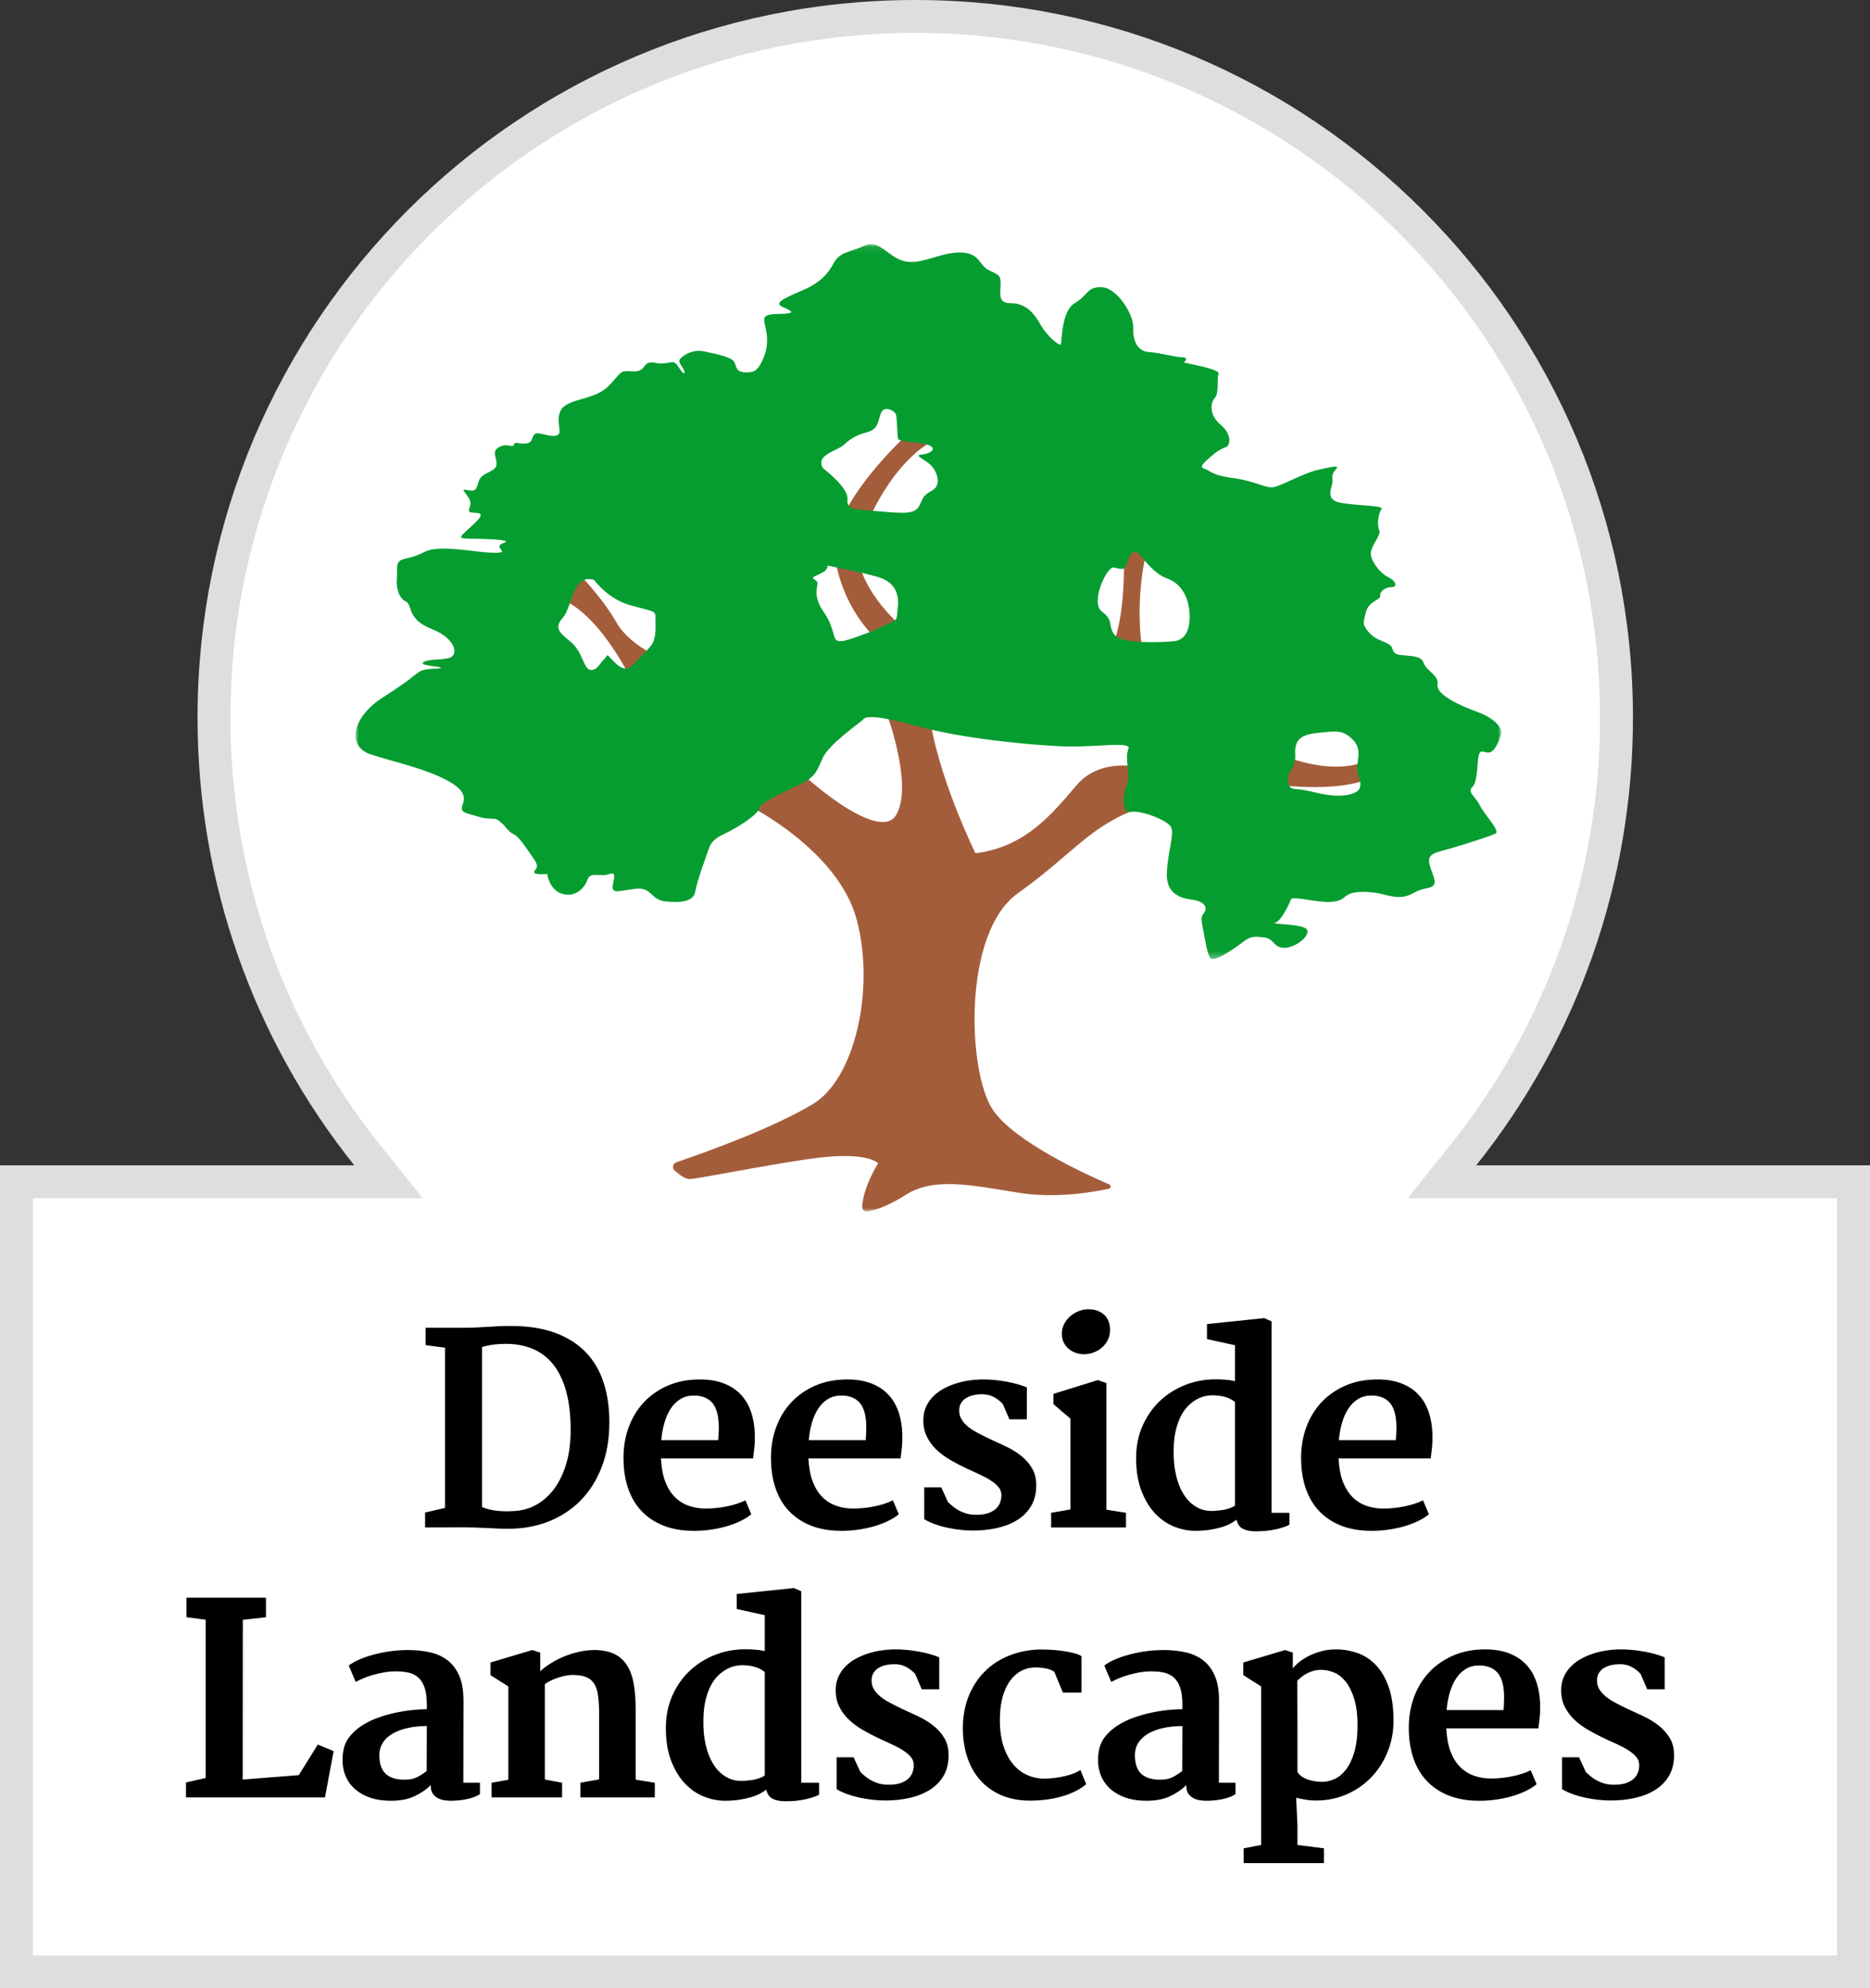
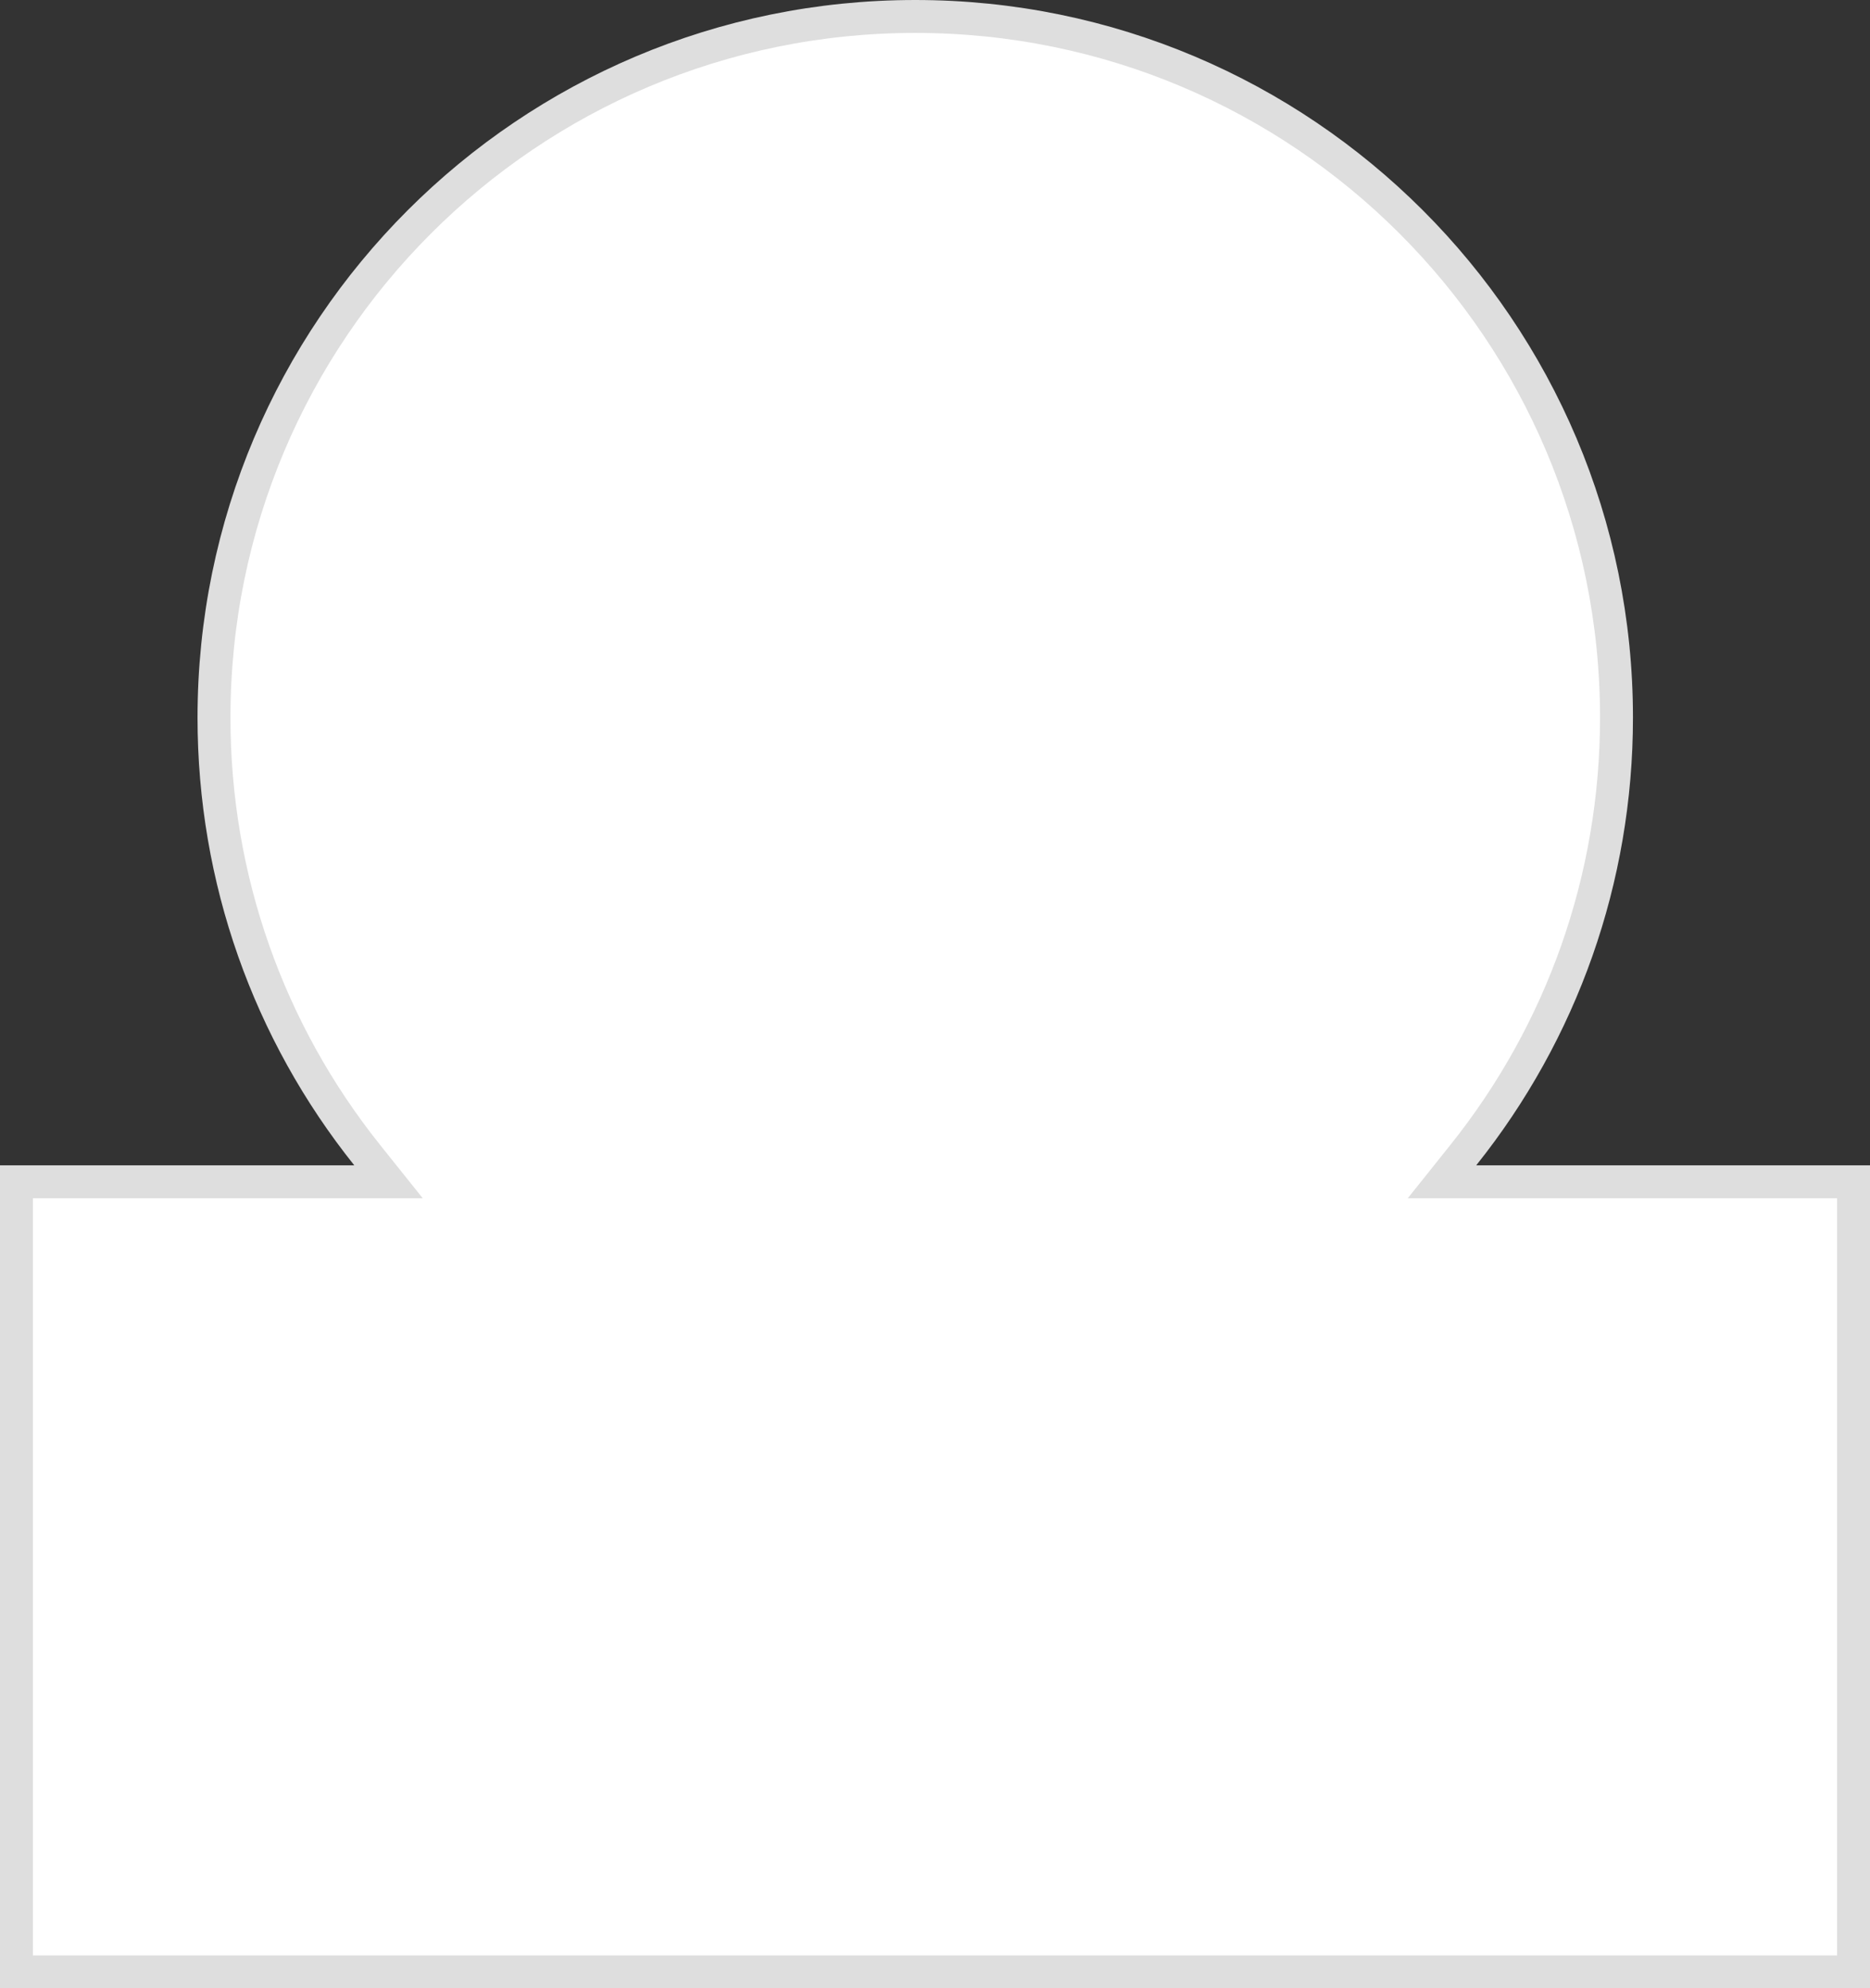
<svg xmlns="http://www.w3.org/2000/svg" xmlns:xlink="http://www.w3.org/1999/xlink" width="284px" height="302px" viewBox="0 0 284 302" version="1.1">
  <rect x="0" y="0" width="284" height="302" fill="#333333" stroke="none" />
  <title>Group 5</title>
  <desc>Created with Sketch.</desc>
  <defs>
-     <polygon id="path-1" points="0.144 0.325 126.864 0.325 126.864 119 0.144 119" />
-     <polygon id="path-3" points="0 0.09 173.993 0.09 173.993 108.66 0 108.66" />
-   </defs>
+     </defs>
  <g id="Page-1" stroke="none" stroke-width="1" fill="none" fill-rule="evenodd">
    <g id="Group-5">
      <path d="M2.5,179.5 L2.5,299.5 L281.5,299.5 L281.5,179.5 L218.995,179.5 L222.24,175.439 C237.212,156.707 245.5,133.49 245.5,109 C245.5,50.182 197.818,2.5 139,2.5 C80.182,2.5 32.5,50.182 32.5,109 C32.5,133.49 40.788,156.707 55.76,175.439 L59.005,179.5 L2.5,179.5 Z" id="Combined-Shape" stroke="#DEDEDE" stroke-width="5" fill="#FFFFFF" />
-       <path d="M64.557,229.734 L67.584,229.031 L67.584,204.695 L64.635,204.305 L64.635,201.668 L70.494,201.668 C71.106,201.668 71.702,201.655 72.281,201.629 C72.861,201.603 73.437,201.57 74.01,201.531 C74.583,201.492 75.162,201.46 75.748,201.434 C76.334,201.408 76.939,201.395 77.564,201.395 C80.182,201.395 82.431,201.743 84.312,202.439 C86.194,203.136 87.747,204.122 88.971,205.398 C90.195,206.674 91.096,208.211 91.676,210.008 C92.255,211.805 92.545,213.797 92.545,215.984 C92.545,218.549 92.154,220.838 91.373,222.85 C90.592,224.861 89.508,226.564 88.121,227.957 C86.734,229.35 85.091,230.411 83.189,231.141 C81.288,231.87 79.212,232.221 76.959,232.195 C76.477,232.195 75.966,232.182 75.426,232.156 C74.885,232.13 74.339,232.104 73.785,232.078 C73.232,232.052 72.682,232.029 72.135,232.01 C71.588,231.99 71.067,231.98 70.572,231.98 C69.57,231.98 68.567,231.984 67.564,231.99 C66.562,231.997 65.559,232 64.557,232 L64.557,229.734 Z M73.209,228.895 C74.446,229.441 76.1,229.643 78.17,229.5 C79.342,229.435 80.442,229.116 81.471,228.543 C82.499,227.97 83.401,227.16 84.176,226.111 C84.951,225.063 85.559,223.794 86.002,222.303 C86.445,220.812 86.666,219.116 86.666,217.215 C86.666,215.001 86.448,213.074 86.012,211.434 C85.576,209.793 84.938,208.429 84.098,207.342 C83.258,206.255 82.223,205.444 80.992,204.91 C79.762,204.376 78.359,204.109 76.783,204.109 C75.989,204.122 75.299,204.171 74.713,204.256 C74.127,204.34 73.626,204.454 73.209,204.598 L73.209,228.895 Z M94.689,221.414 C94.689,219.747 94.956,218.191 95.49,216.746 C96.024,215.301 96.789,214.048 97.785,212.986 C98.781,211.925 99.986,211.085 101.398,210.467 C102.811,209.848 104.396,209.533 106.154,209.52 C107.548,209.507 108.765,209.692 109.807,210.076 C110.848,210.46 111.717,211.007 112.414,211.717 C113.111,212.426 113.641,213.286 114.006,214.295 C114.37,215.304 114.579,216.427 114.631,217.664 C114.657,218.484 114.637,219.204 114.572,219.822 C114.507,220.441 114.442,221.004 114.377,221.512 L100.373,221.512 C100.373,221.551 100.376,221.587 100.383,221.619 C100.389,221.652 100.393,221.681 100.393,221.707 C100.471,223.048 100.695,224.187 101.066,225.125 C101.438,226.063 101.926,226.827 102.531,227.42 C103.137,228.012 103.837,228.445 104.631,228.719 C105.425,228.992 106.271,229.129 107.17,229.129 C107.652,229.129 108.163,229.103 108.703,229.051 C109.243,228.999 109.777,228.921 110.305,228.816 C110.832,228.712 111.343,228.582 111.838,228.426 C112.333,228.27 112.788,228.087 113.205,227.879 L114.104,229.988 C113.661,230.366 113.107,230.714 112.443,231.033 C111.779,231.352 111.057,231.622 110.275,231.844 C109.494,232.065 108.671,232.234 107.805,232.352 C106.939,232.469 106.076,232.521 105.217,232.508 C103.537,232.495 102.043,232.228 100.734,231.707 C99.426,231.186 98.322,230.451 97.424,229.5 C96.525,228.549 95.845,227.394 95.383,226.033 C94.921,224.673 94.689,223.133 94.689,221.414 Z M109.084,218.738 C109.123,218.178 109.149,217.596 109.162,216.99 C109.175,216.385 109.139,215.802 109.055,215.242 C108.97,214.682 108.814,214.168 108.586,213.699 C108.358,213.23 108.023,212.846 107.58,212.547 C107.307,212.365 106.988,212.221 106.623,212.117 C106.258,212.013 105.842,211.961 105.373,211.961 C104.605,211.961 103.931,212.137 103.352,212.488 C102.772,212.84 102.281,213.322 101.877,213.934 C101.473,214.546 101.151,215.265 100.91,216.092 C100.669,216.919 100.51,217.801 100.432,218.738 L109.084,218.738 Z M117.088,221.414 C117.088,219.747 117.355,218.191 117.889,216.746 C118.423,215.301 119.187,214.048 120.184,212.986 C121.18,211.925 122.384,211.085 123.797,210.467 C125.21,209.848 126.795,209.533 128.553,209.52 C129.946,209.507 131.163,209.692 132.205,210.076 C133.247,210.46 134.116,211.007 134.812,211.717 C135.509,212.426 136.04,213.286 136.404,214.295 C136.769,215.304 136.977,216.427 137.029,217.664 C137.055,218.484 137.036,219.204 136.971,219.822 C136.906,220.441 136.84,221.004 136.775,221.512 L122.771,221.512 C122.771,221.551 122.775,221.587 122.781,221.619 C122.788,221.652 122.791,221.681 122.791,221.707 C122.869,223.048 123.094,224.187 123.465,225.125 C123.836,226.063 124.324,226.827 124.93,227.42 C125.535,228.012 126.235,228.445 127.029,228.719 C127.824,228.992 128.67,229.129 129.568,229.129 C130.05,229.129 130.561,229.103 131.102,229.051 C131.642,228.999 132.176,228.921 132.703,228.816 C133.23,228.712 133.742,228.582 134.236,228.426 C134.731,228.27 135.187,228.087 135.604,227.879 L136.502,229.988 C136.059,230.366 135.506,230.714 134.842,231.033 C134.178,231.352 133.455,231.622 132.674,231.844 C131.893,232.065 131.069,232.234 130.203,232.352 C129.337,232.469 128.475,232.521 127.615,232.508 C125.936,232.495 124.441,232.228 123.133,231.707 C121.824,231.186 120.721,230.451 119.822,229.5 C118.924,228.549 118.243,227.394 117.781,226.033 C117.319,224.673 117.088,223.133 117.088,221.414 Z M131.482,218.738 C131.521,218.178 131.548,217.596 131.561,216.99 C131.574,216.385 131.538,215.802 131.453,215.242 C131.368,214.682 131.212,214.168 130.984,213.699 C130.757,213.23 130.421,212.846 129.979,212.547 C129.705,212.365 129.386,212.221 129.021,212.117 C128.657,212.013 128.24,211.961 127.771,211.961 C127.003,211.961 126.329,212.137 125.75,212.488 C125.171,212.84 124.679,213.322 124.275,213.934 C123.872,214.546 123.549,215.265 123.309,216.092 C123.068,216.919 122.908,217.801 122.83,218.738 L131.482,218.738 Z M140.365,225.906 L142.943,225.906 L143.979,228.152 C144.213,228.374 144.46,228.592 144.721,228.807 C144.981,229.021 145.268,229.217 145.58,229.393 C145.893,229.568 146.241,229.718 146.625,229.842 C147.009,229.965 147.436,230.04 147.904,230.066 C149.206,230.132 150.229,229.904 150.971,229.383 C151.713,228.862 152.084,228.094 152.084,227.078 C152.084,226.622 151.934,226.215 151.635,225.857 C151.335,225.499 150.941,225.164 150.453,224.852 C149.965,224.539 149.402,224.236 148.764,223.943 C148.126,223.65 147.468,223.348 146.791,223.035 C145.932,222.632 145.105,222.199 144.311,221.736 C143.516,221.274 142.813,220.75 142.201,220.164 C141.589,219.578 141.104,218.914 140.746,218.172 C140.388,217.43 140.215,216.577 140.229,215.613 C140.242,214.884 140.382,214.23 140.648,213.65 C140.915,213.071 141.27,212.557 141.713,212.107 C142.156,211.658 142.667,211.274 143.246,210.955 C143.826,210.636 144.434,210.372 145.072,210.164 C145.71,209.956 146.361,209.799 147.025,209.695 C147.689,209.591 148.321,209.533 148.92,209.52 C149.623,209.507 150.316,209.533 151,209.598 C151.684,209.663 152.335,209.754 152.953,209.871 C153.572,209.988 154.138,210.122 154.652,210.271 C155.167,210.421 155.6,210.574 155.951,210.73 L155.951,215.574 L153.295,215.574 L152.299,213.25 C151.947,212.859 151.518,212.518 151.01,212.225 C150.502,211.932 149.896,211.779 149.193,211.766 C148.725,211.766 148.279,211.811 147.855,211.902 C147.432,211.993 147.058,212.14 146.732,212.342 C146.407,212.544 146.15,212.798 145.961,213.104 C145.772,213.41 145.678,213.777 145.678,214.207 C145.665,214.702 145.775,215.148 146.01,215.545 C146.244,215.942 146.56,216.307 146.957,216.639 C147.354,216.971 147.82,217.28 148.354,217.566 C148.887,217.853 149.447,218.139 150.033,218.426 C150.88,218.816 151.739,219.214 152.611,219.617 C153.484,220.021 154.271,220.493 154.975,221.033 C155.678,221.574 156.254,222.212 156.703,222.947 C157.152,223.683 157.377,224.565 157.377,225.594 C157.377,226.805 157.123,227.843 156.615,228.709 C156.107,229.575 155.417,230.285 154.545,230.838 C153.673,231.391 152.654,231.801 151.488,232.068 C150.323,232.335 149.083,232.469 147.768,232.469 C147.156,232.469 146.521,232.433 145.863,232.361 C145.206,232.29 144.555,232.186 143.91,232.049 C143.266,231.912 142.641,231.736 142.035,231.521 C141.43,231.307 140.873,231.049 140.365,230.75 L140.365,225.906 Z M164.619,205.691 C164.189,205.691 163.773,205.62 163.369,205.477 C162.965,205.333 162.607,205.128 162.295,204.861 C161.982,204.594 161.732,204.269 161.543,203.885 C161.354,203.501 161.26,203.068 161.26,202.586 C161.26,202.052 161.377,201.557 161.611,201.102 C161.846,200.646 162.155,200.252 162.539,199.92 C162.923,199.588 163.353,199.327 163.828,199.139 C164.303,198.95 164.775,198.855 165.244,198.855 C165.83,198.855 166.331,198.94 166.748,199.109 C167.165,199.279 167.51,199.503 167.783,199.783 C168.057,200.063 168.258,200.395 168.389,200.779 C168.519,201.163 168.584,201.57 168.584,202 C168.584,202.56 168.47,203.068 168.242,203.523 C168.014,203.979 167.715,204.367 167.344,204.686 C166.973,205.005 166.549,205.252 166.074,205.428 C165.599,205.604 165.114,205.691 164.619,205.691 Z M159.639,229.773 L162.568,229.266 L162.568,215.477 L159.99,213.27 L159.99,211.707 L166.729,209.617 L168.037,210.066 L168.037,229.305 L171.006,229.773 L171.006,232 L159.639,232 L159.639,229.773 Z M181.51,232.508 C180.455,232.508 179.394,232.296 178.326,231.873 C177.258,231.45 176.298,230.789 175.445,229.891 C174.592,228.992 173.896,227.846 173.355,226.453 C172.815,225.06 172.545,223.387 172.545,221.434 C172.545,219.689 172.861,218.087 173.492,216.629 C174.124,215.171 174.986,213.914 176.08,212.859 C177.174,211.805 178.453,210.981 179.918,210.389 C181.383,209.796 182.955,209.5 184.635,209.5 C185.051,209.5 185.507,209.516 186.002,209.549 C186.497,209.581 187.018,209.656 187.564,209.773 L187.564,204.324 L183.307,203.387 L183.307,201.102 L191.998,200.203 L193.111,200.691 L193.111,229.773 L195.826,229.773 L195.826,231.59 C195.37,231.837 194.693,232.065 193.795,232.273 C192.896,232.482 191.855,232.586 190.67,232.586 C189.902,232.586 189.267,232.459 188.766,232.205 C188.264,231.951 187.942,231.492 187.799,230.828 C187.538,231.023 187.223,231.222 186.852,231.424 C186.48,231.626 186.035,231.805 185.514,231.961 C184.993,232.117 184.4,232.247 183.736,232.352 C183.072,232.456 182.33,232.508 181.51,232.508 Z M183.131,229.422 C183.717,229.513 184.29,229.52 184.85,229.441 C185.475,229.402 186.015,229.311 186.471,229.168 C186.926,229.025 187.291,228.862 187.564,228.68 L187.564,212.957 C186.757,212.267 185.598,211.922 184.088,211.922 C183.762,211.922 183.395,211.967 182.984,212.059 C182.574,212.15 182.154,212.316 181.725,212.557 C181.295,212.798 180.875,213.117 180.465,213.514 C180.055,213.911 179.69,214.415 179.371,215.027 C179.052,215.639 178.788,216.368 178.58,217.215 C178.372,218.061 178.261,219.051 178.248,220.184 C178.222,221.629 178.336,222.898 178.59,223.992 C178.844,225.086 179.195,226.014 179.645,226.775 C180.094,227.537 180.621,228.139 181.227,228.582 C181.832,229.025 182.467,229.305 183.131,229.422 Z M197.6,221.414 C197.6,219.747 197.867,218.191 198.4,216.746 C198.934,215.301 199.699,214.048 200.695,212.986 C201.691,211.925 202.896,211.085 204.309,210.467 C205.721,209.848 207.307,209.533 209.064,209.52 C210.458,209.507 211.675,209.692 212.717,210.076 C213.758,210.46 214.628,211.007 215.324,211.717 C216.021,212.426 216.551,213.286 216.916,214.295 C217.281,215.304 217.489,216.427 217.541,217.664 C217.567,218.484 217.548,219.204 217.482,219.822 C217.417,220.441 217.352,221.004 217.287,221.512 L203.283,221.512 C203.283,221.551 203.286,221.587 203.293,221.619 C203.299,221.652 203.303,221.681 203.303,221.707 C203.381,223.048 203.605,224.187 203.977,225.125 C204.348,226.063 204.836,226.827 205.441,227.42 C206.047,228.012 206.747,228.445 207.541,228.719 C208.335,228.992 209.182,229.129 210.08,229.129 C210.562,229.129 211.073,229.103 211.613,229.051 C212.154,228.999 212.687,228.921 213.215,228.816 C213.742,228.712 214.253,228.582 214.748,228.426 C215.243,228.27 215.699,228.087 216.115,227.879 L217.014,229.988 C216.571,230.366 216.018,230.714 215.354,231.033 C214.689,231.352 213.967,231.622 213.186,231.844 C212.404,232.065 211.581,232.234 210.715,232.352 C209.849,232.469 208.986,232.521 208.127,232.508 C206.447,232.495 204.953,232.228 203.645,231.707 C202.336,231.186 201.232,230.451 200.334,229.5 C199.436,228.549 198.755,227.394 198.293,226.033 C197.831,224.673 197.6,223.133 197.6,221.414 Z M211.994,218.738 C212.033,218.178 212.059,217.596 212.072,216.99 C212.085,216.385 212.049,215.802 211.965,215.242 C211.88,214.682 211.724,214.168 211.496,213.699 C211.268,213.23 210.933,212.846 210.49,212.547 C210.217,212.365 209.898,212.221 209.533,212.117 C209.169,212.013 208.752,211.961 208.283,211.961 C207.515,211.961 206.841,212.137 206.262,212.488 C205.682,212.84 205.191,213.322 204.787,213.934 C204.383,214.546 204.061,215.265 203.82,216.092 C203.579,216.919 203.42,217.801 203.342,218.738 L211.994,218.738 Z M28.244,270.734 L31.232,270.051 L31.232,246.008 L28.322,245.637 L28.322,242.668 L40.393,242.668 L40.393,245.637 L36.877,246.027 L36.857,270.285 L45.373,269.621 L48.264,264.973 L50.666,265.969 L49.357,273 L28.244,273 L28.244,270.734 Z M52.146,265.91 C52.29,265.09 52.615,264.364 53.123,263.732 C53.631,263.101 54.249,262.551 54.979,262.082 C55.708,261.613 56.515,261.219 57.4,260.9 C58.286,260.581 59.171,260.327 60.057,260.139 C60.942,259.95 61.801,259.813 62.635,259.729 C63.468,259.644 64.197,259.602 64.822,259.602 L64.822,258.859 C64.822,257.831 64.712,256.991 64.49,256.34 C64.269,255.689 63.953,255.178 63.543,254.807 C63.133,254.436 62.641,254.185 62.068,254.055 C61.495,253.924 60.857,253.859 60.154,253.859 C59.503,253.859 58.872,253.915 58.26,254.025 C57.648,254.136 57.075,254.27 56.541,254.426 C56.007,254.582 55.525,254.755 55.096,254.943 C54.666,255.132 54.308,255.305 54.021,255.461 L52.967,252.98 C53.292,252.707 53.758,252.43 54.363,252.15 C54.969,251.87 55.669,251.617 56.463,251.389 C57.257,251.161 58.123,250.975 59.061,250.832 C59.998,250.689 60.968,250.617 61.971,250.617 C63.156,250.617 64.262,250.731 65.291,250.959 C66.32,251.187 67.212,251.59 67.967,252.17 C68.722,252.749 69.314,253.531 69.744,254.514 C70.174,255.497 70.389,256.75 70.389,258.273 L70.369,270.773 L72.889,270.773 L72.889,272.512 C72.602,272.694 72.277,272.85 71.912,272.98 C71.548,273.111 71.167,273.215 70.77,273.293 C70.372,273.371 69.972,273.426 69.568,273.459 C69.165,273.492 68.781,273.508 68.416,273.508 C68.169,273.508 67.876,273.485 67.537,273.439 C67.199,273.394 66.873,273.296 66.561,273.146 C66.248,272.997 65.981,272.775 65.76,272.482 C65.538,272.189 65.428,271.796 65.428,271.301 L65.428,271.125 C64.764,271.789 63.943,272.352 62.967,272.814 C61.99,273.277 60.805,273.508 59.412,273.508 C58.006,273.508 56.801,273.299 55.799,272.883 C54.796,272.466 53.992,271.906 53.387,271.203 C52.781,270.5 52.378,269.693 52.176,268.781 C51.974,267.87 51.964,266.913 52.146,265.91 Z M57.615,266.594 C57.615,267.987 57.993,268.977 58.748,269.562 C59.503,270.148 60.59,270.389 62.01,270.285 C62.57,270.233 63.081,270.08 63.543,269.826 C64.005,269.572 64.425,269.296 64.803,268.996 C64.803,267.85 64.806,266.711 64.812,265.578 C64.819,264.445 64.822,263.306 64.822,262.16 C64.354,262.16 63.849,262.186 63.309,262.238 C62.768,262.29 62.231,262.382 61.697,262.512 C61.163,262.642 60.652,262.818 60.164,263.039 C59.676,263.26 59.243,263.534 58.865,263.859 C58.488,264.185 58.185,264.572 57.957,265.021 C57.729,265.471 57.615,265.995 57.615,266.594 Z M74.662,270.773 L77.201,270.324 L77.201,256.145 L74.486,254.426 L74.486,252.512 L80.834,250.617 L82.045,251.008 L82.045,253.84 C82.527,253.397 83.083,252.98 83.715,252.59 C84.346,252.199 85.017,251.861 85.727,251.574 C86.436,251.288 87.162,251.06 87.904,250.891 C88.646,250.721 89.376,250.63 90.092,250.617 C91.316,250.604 92.341,250.783 93.168,251.154 C93.995,251.525 94.659,252.085 95.16,252.834 C95.661,253.583 96.016,254.52 96.225,255.646 C96.433,256.773 96.537,258.085 96.537,259.582 L96.537,270.305 L99.447,270.773 L99.447,273 L88.139,273 L88.139,270.773 L90.99,270.266 L90.99,260.383 C90.99,259.276 90.938,258.339 90.834,257.57 C90.73,256.802 90.525,256.18 90.219,255.705 C89.913,255.23 89.486,254.891 88.939,254.689 C88.393,254.488 87.67,254.393 86.771,254.406 C86.524,254.419 86.234,254.455 85.902,254.514 C85.57,254.572 85.222,254.66 84.857,254.777 C84.493,254.895 84.128,255.038 83.764,255.207 C83.399,255.376 83.061,255.572 82.748,255.793 L82.748,270.285 L85.365,270.773 L85.365,273 L74.662,273 L74.662,270.773 Z M110.088,273.508 C109.033,273.508 107.972,273.296 106.904,272.873 C105.837,272.45 104.876,271.789 104.023,270.891 C103.171,269.992 102.474,268.846 101.934,267.453 C101.393,266.06 101.123,264.387 101.123,262.434 C101.123,260.689 101.439,259.087 102.07,257.629 C102.702,256.171 103.564,254.914 104.658,253.859 C105.752,252.805 107.031,251.981 108.496,251.389 C109.961,250.796 111.533,250.5 113.213,250.5 C113.63,250.5 114.085,250.516 114.58,250.549 C115.075,250.581 115.596,250.656 116.143,250.773 L116.143,245.324 L111.885,244.387 L111.885,242.102 L120.576,241.203 L121.689,241.691 L121.689,270.773 L124.404,270.773 L124.404,272.59 C123.949,272.837 123.271,273.065 122.373,273.273 C121.475,273.482 120.433,273.586 119.248,273.586 C118.48,273.586 117.845,273.459 117.344,273.205 C116.842,272.951 116.52,272.492 116.377,271.828 C116.117,272.023 115.801,272.222 115.43,272.424 C115.059,272.626 114.613,272.805 114.092,272.961 C113.571,273.117 112.979,273.247 112.314,273.352 C111.65,273.456 110.908,273.508 110.088,273.508 Z M111.709,270.422 C112.295,270.513 112.868,270.52 113.428,270.441 C114.053,270.402 114.593,270.311 115.049,270.168 C115.505,270.025 115.869,269.862 116.143,269.68 L116.143,253.957 C115.335,253.267 114.176,252.922 112.666,252.922 C112.34,252.922 111.973,252.967 111.562,253.059 C111.152,253.15 110.732,253.316 110.303,253.557 C109.873,253.798 109.453,254.117 109.043,254.514 C108.633,254.911 108.268,255.415 107.949,256.027 C107.63,256.639 107.367,257.368 107.158,258.215 C106.95,259.061 106.839,260.051 106.826,261.184 C106.8,262.629 106.914,263.898 107.168,264.992 C107.422,266.086 107.773,267.014 108.223,267.775 C108.672,268.537 109.199,269.139 109.805,269.582 C110.41,270.025 111.045,270.305 111.709,270.422 Z M127.057,266.906 L129.635,266.906 L130.67,269.152 C130.904,269.374 131.152,269.592 131.412,269.807 C131.673,270.021 131.959,270.217 132.271,270.393 C132.584,270.568 132.932,270.718 133.316,270.842 C133.701,270.965 134.127,271.04 134.596,271.066 C135.898,271.132 136.92,270.904 137.662,270.383 C138.404,269.862 138.775,269.094 138.775,268.078 C138.775,267.622 138.626,267.215 138.326,266.857 C138.027,266.499 137.633,266.164 137.145,265.852 C136.656,265.539 136.093,265.236 135.455,264.943 C134.817,264.65 134.16,264.348 133.482,264.035 C132.623,263.632 131.796,263.199 131.002,262.736 C130.208,262.274 129.505,261.75 128.893,261.164 C128.281,260.578 127.796,259.914 127.438,259.172 C127.079,258.43 126.907,257.577 126.92,256.613 C126.933,255.884 127.073,255.23 127.34,254.65 C127.607,254.071 127.962,253.557 128.404,253.107 C128.847,252.658 129.358,252.274 129.938,251.955 C130.517,251.636 131.126,251.372 131.764,251.164 C132.402,250.956 133.053,250.799 133.717,250.695 C134.381,250.591 135.012,250.533 135.611,250.52 C136.314,250.507 137.008,250.533 137.691,250.598 C138.375,250.663 139.026,250.754 139.645,250.871 C140.263,250.988 140.829,251.122 141.344,251.271 C141.858,251.421 142.291,251.574 142.643,251.73 L142.643,256.574 L139.986,256.574 L138.99,254.25 C138.639,253.859 138.209,253.518 137.701,253.225 C137.193,252.932 136.588,252.779 135.885,252.766 C135.416,252.766 134.97,252.811 134.547,252.902 C134.124,252.993 133.749,253.14 133.424,253.342 C133.098,253.544 132.841,253.798 132.652,254.104 C132.464,254.41 132.369,254.777 132.369,255.207 C132.356,255.702 132.467,256.148 132.701,256.545 C132.936,256.942 133.251,257.307 133.648,257.639 C134.046,257.971 134.511,258.28 135.045,258.566 C135.579,258.853 136.139,259.139 136.725,259.426 C137.571,259.816 138.43,260.214 139.303,260.617 C140.175,261.021 140.963,261.493 141.666,262.033 C142.369,262.574 142.945,263.212 143.395,263.947 C143.844,264.683 144.068,265.565 144.068,266.594 C144.068,267.805 143.814,268.843 143.307,269.709 C142.799,270.575 142.109,271.285 141.236,271.838 C140.364,272.391 139.345,272.801 138.18,273.068 C137.014,273.335 135.774,273.469 134.459,273.469 C133.847,273.469 133.212,273.433 132.555,273.361 C131.897,273.29 131.246,273.186 130.602,273.049 C129.957,272.912 129.332,272.736 128.727,272.521 C128.121,272.307 127.564,272.049 127.057,271.75 L127.057,266.906 Z M146.232,262.629 C146.219,260.78 146.509,259.12 147.102,257.648 C147.694,256.177 148.508,254.924 149.543,253.889 C150.578,252.854 151.796,252.053 153.195,251.486 C154.595,250.92 156.102,250.604 157.717,250.539 C158.329,250.526 158.96,250.539 159.611,250.578 C160.262,250.617 160.884,250.679 161.477,250.764 C162.069,250.848 162.609,250.956 163.098,251.086 C163.586,251.216 163.967,251.366 164.24,251.535 L164.24,257.082 L161.428,257.082 L160.119,253.918 C159.729,253.658 159.266,253.482 158.732,253.391 C158.199,253.299 157.71,253.254 157.268,253.254 C156.512,253.254 155.813,253.417 155.168,253.742 C154.523,254.068 153.96,254.546 153.479,255.178 C152.997,255.809 152.613,256.597 152.326,257.541 C152.04,258.485 151.883,259.569 151.857,260.793 C151.818,262.46 151.984,263.882 152.355,265.061 C152.727,266.239 153.228,267.206 153.859,267.961 C154.491,268.716 155.217,269.27 156.037,269.621 C156.857,269.973 157.691,270.148 158.537,270.148 C159.084,270.148 159.634,270.113 160.188,270.041 C160.741,269.969 161.265,269.875 161.76,269.758 C162.255,269.641 162.701,269.504 163.098,269.348 C163.495,269.191 163.824,269.022 164.084,268.84 L164.963,270.988 C164.507,271.379 163.97,271.73 163.352,272.043 C162.733,272.355 162.059,272.619 161.33,272.834 C160.601,273.049 159.823,273.212 158.996,273.322 C158.169,273.433 157.32,273.488 156.447,273.488 C154.807,273.488 153.352,273.215 152.082,272.668 C150.812,272.121 149.748,271.366 148.889,270.402 C148.029,269.439 147.375,268.293 146.926,266.965 C146.477,265.637 146.245,264.191 146.232,262.629 Z M166.893,265.91 C167.036,265.09 167.361,264.364 167.869,263.732 C168.377,263.101 168.995,262.551 169.725,262.082 C170.454,261.613 171.261,261.219 172.146,260.9 C173.032,260.581 173.917,260.327 174.803,260.139 C175.688,259.95 176.548,259.813 177.381,259.729 C178.214,259.644 178.943,259.602 179.568,259.602 L179.568,258.859 C179.568,257.831 179.458,256.991 179.236,256.34 C179.015,255.689 178.699,255.178 178.289,254.807 C177.879,254.436 177.387,254.185 176.814,254.055 C176.242,253.924 175.604,253.859 174.9,253.859 C174.249,253.859 173.618,253.915 173.006,254.025 C172.394,254.136 171.821,254.27 171.287,254.426 C170.753,254.582 170.271,254.755 169.842,254.943 C169.412,255.132 169.054,255.305 168.768,255.461 L167.713,252.98 C168.038,252.707 168.504,252.43 169.109,252.15 C169.715,251.87 170.415,251.617 171.209,251.389 C172.003,251.161 172.869,250.975 173.807,250.832 C174.744,250.689 175.714,250.617 176.717,250.617 C177.902,250.617 179.008,250.731 180.037,250.959 C181.066,251.187 181.958,251.59 182.713,252.17 C183.468,252.749 184.061,253.531 184.49,254.514 C184.92,255.497 185.135,256.75 185.135,258.273 L185.115,270.773 L187.635,270.773 L187.635,272.512 C187.348,272.694 187.023,272.85 186.658,272.98 C186.294,273.111 185.913,273.215 185.516,273.293 C185.118,273.371 184.718,273.426 184.314,273.459 C183.911,273.492 183.527,273.508 183.162,273.508 C182.915,273.508 182.622,273.485 182.283,273.439 C181.945,273.394 181.619,273.296 181.307,273.146 C180.994,272.997 180.727,272.775 180.506,272.482 C180.285,272.189 180.174,271.796 180.174,271.301 L180.174,271.125 C179.51,271.789 178.689,272.352 177.713,272.814 C176.736,273.277 175.551,273.508 174.158,273.508 C172.752,273.508 171.548,273.299 170.545,272.883 C169.542,272.466 168.738,271.906 168.133,271.203 C167.527,270.5 167.124,269.693 166.922,268.781 C166.72,267.87 166.71,266.913 166.893,265.91 Z M172.361,266.594 C172.361,267.987 172.739,268.977 173.494,269.562 C174.249,270.148 175.337,270.389 176.756,270.285 C177.316,270.233 177.827,270.08 178.289,269.826 C178.751,269.572 179.171,269.296 179.549,268.996 C179.549,267.85 179.552,266.711 179.559,265.578 C179.565,264.445 179.568,263.306 179.568,262.16 C179.1,262.16 178.595,262.186 178.055,262.238 C177.514,262.29 176.977,262.382 176.443,262.512 C175.91,262.642 175.398,262.818 174.91,263.039 C174.422,263.26 173.989,263.534 173.611,263.859 C173.234,264.185 172.931,264.572 172.703,265.021 C172.475,265.471 172.361,265.995 172.361,266.594 Z M191.537,280.227 L191.537,256.145 L188.822,254.426 L188.822,252.512 L195.17,250.617 L196.342,251.008 L196.342,253.41 C196.498,253.189 196.762,252.915 197.133,252.59 C197.504,252.264 197.969,251.949 198.529,251.643 C199.089,251.337 199.737,251.073 200.473,250.852 C201.208,250.63 202.019,250.52 202.904,250.52 C204.037,250.52 205.128,250.705 206.176,251.076 C207.224,251.447 208.155,252.059 208.969,252.912 C209.783,253.765 210.43,254.882 210.912,256.262 C211.394,257.642 211.635,259.348 211.635,261.379 C211.635,263.02 211.342,264.572 210.756,266.037 C210.17,267.502 209.356,268.784 208.314,269.885 C207.273,270.985 206.033,271.857 204.594,272.502 C203.155,273.146 201.589,273.469 199.896,273.469 C199.311,273.469 198.751,273.423 198.217,273.332 C197.683,273.241 197.227,273.15 196.85,273.059 L197.045,277.16 L197.045,280.227 L201.068,280.734 L201.068,282.98 L188.881,282.98 L188.881,280.734 L191.537,280.227 Z M197.045,269.113 C197.162,269.348 197.344,269.559 197.592,269.748 C197.839,269.937 198.129,270.096 198.461,270.227 C198.793,270.357 199.158,270.458 199.555,270.529 C199.952,270.601 200.365,270.637 200.795,270.637 C201.394,270.637 202.009,270.5 202.641,270.227 C203.272,269.953 203.848,269.488 204.369,268.83 C204.89,268.173 205.316,267.307 205.648,266.232 C205.98,265.158 206.153,263.82 206.166,262.219 C206.179,260.539 206.013,259.146 205.668,258.039 C205.323,256.932 204.883,256.05 204.35,255.393 C203.816,254.735 203.22,254.276 202.562,254.016 C201.905,253.755 201.264,253.625 200.639,253.625 C200.183,253.625 199.766,253.684 199.389,253.801 C199.011,253.918 198.673,254.061 198.373,254.23 C198.074,254.4 197.81,254.579 197.582,254.768 C197.354,254.956 197.169,255.122 197.025,255.266 L197.045,262.648 L197.045,269.113 Z M213.955,262.414 C213.955,260.747 214.222,259.191 214.756,257.746 C215.29,256.301 216.055,255.048 217.051,253.986 C218.047,252.925 219.251,252.085 220.664,251.467 C222.077,250.848 223.662,250.533 225.42,250.52 C226.813,250.507 228.031,250.692 229.072,251.076 C230.114,251.46 230.983,252.007 231.68,252.717 C232.376,253.426 232.907,254.286 233.271,255.295 C233.636,256.304 233.844,257.427 233.896,258.664 C233.923,259.484 233.903,260.204 233.838,260.822 C233.773,261.441 233.708,262.004 233.643,262.512 L219.639,262.512 C219.639,262.551 219.642,262.587 219.648,262.619 C219.655,262.652 219.658,262.681 219.658,262.707 C219.736,264.048 219.961,265.187 220.332,266.125 C220.703,267.063 221.191,267.827 221.797,268.42 C222.402,269.012 223.102,269.445 223.896,269.719 C224.691,269.992 225.537,270.129 226.436,270.129 C226.917,270.129 227.428,270.103 227.969,270.051 C228.509,269.999 229.043,269.921 229.57,269.816 C230.098,269.712 230.609,269.582 231.104,269.426 C231.598,269.27 232.054,269.087 232.471,268.879 L233.369,270.988 C232.926,271.366 232.373,271.714 231.709,272.033 C231.045,272.352 230.322,272.622 229.541,272.844 C228.76,273.065 227.936,273.234 227.07,273.352 C226.204,273.469 225.342,273.521 224.482,273.508 C222.803,273.495 221.309,273.228 220,272.707 C218.691,272.186 217.588,271.451 216.689,270.5 C215.791,269.549 215.111,268.394 214.648,267.033 C214.186,265.673 213.955,264.133 213.955,262.414 Z M228.35,259.738 C228.389,259.178 228.415,258.596 228.428,257.99 C228.441,257.385 228.405,256.802 228.32,256.242 C228.236,255.682 228.079,255.168 227.852,254.699 C227.624,254.23 227.288,253.846 226.846,253.547 C226.572,253.365 226.253,253.221 225.889,253.117 C225.524,253.013 225.107,252.961 224.639,252.961 C223.87,252.961 223.197,253.137 222.617,253.488 C222.038,253.84 221.546,254.322 221.143,254.934 C220.739,255.546 220.417,256.265 220.176,257.092 C219.935,257.919 219.775,258.801 219.697,259.738 L228.35,259.738 Z M237.232,266.906 L239.811,266.906 L240.846,269.152 C241.08,269.374 241.327,269.592 241.588,269.807 C241.848,270.021 242.135,270.217 242.447,270.393 C242.76,270.568 243.108,270.718 243.492,270.842 C243.876,270.965 244.303,271.04 244.771,271.066 C246.074,271.132 247.096,270.904 247.838,270.383 C248.58,269.862 248.951,269.094 248.951,268.078 C248.951,267.622 248.801,267.215 248.502,266.857 C248.202,266.499 247.809,266.164 247.32,265.852 C246.832,265.539 246.269,265.236 245.631,264.943 C244.993,264.65 244.335,264.348 243.658,264.035 C242.799,263.632 241.972,263.199 241.178,262.736 C240.383,262.274 239.68,261.75 239.068,261.164 C238.456,260.578 237.971,259.914 237.613,259.172 C237.255,258.43 237.083,257.577 237.096,256.613 C237.109,255.884 237.249,255.23 237.516,254.65 C237.783,254.071 238.137,253.557 238.58,253.107 C239.023,252.658 239.534,252.274 240.113,251.955 C240.693,251.636 241.301,251.372 241.939,251.164 C242.577,250.956 243.229,250.799 243.893,250.695 C244.557,250.591 245.188,250.533 245.787,250.52 C246.49,250.507 247.184,250.533 247.867,250.598 C248.551,250.663 249.202,250.754 249.82,250.871 C250.439,250.988 251.005,251.122 251.52,251.271 C252.034,251.421 252.467,251.574 252.818,251.73 L252.818,256.574 L250.162,256.574 L249.166,254.25 C248.814,253.859 248.385,253.518 247.877,253.225 C247.369,252.932 246.764,252.779 246.061,252.766 C245.592,252.766 245.146,252.811 244.723,252.902 C244.299,252.993 243.925,253.14 243.6,253.342 C243.274,253.544 243.017,253.798 242.828,254.104 C242.639,254.41 242.545,254.777 242.545,255.207 C242.532,255.702 242.643,256.148 242.877,256.545 C243.111,256.942 243.427,257.307 243.824,257.639 C244.221,257.971 244.687,258.28 245.221,258.566 C245.755,258.853 246.314,259.139 246.9,259.426 C247.747,259.816 248.606,260.214 249.479,260.617 C250.351,261.021 251.139,261.493 251.842,262.033 C252.545,262.574 253.121,263.212 253.57,263.947 C254.02,264.683 254.244,265.565 254.244,266.594 C254.244,267.805 253.99,268.843 253.482,269.709 C252.975,270.575 252.285,271.285 251.412,271.838 C250.54,272.391 249.521,272.801 248.355,273.068 C247.19,273.335 245.95,273.469 244.635,273.469 C244.023,273.469 243.388,273.433 242.73,273.361 C242.073,273.29 241.422,273.186 240.777,273.049 C240.133,272.912 239.508,272.736 238.902,272.521 C238.297,272.307 237.74,272.049 237.232,271.75 L237.232,266.906 Z" id="Deeside-Landscapes" fill="#000000" />
      <g id="Group-7" transform="translate(54, 37)">
        <g id="Group-3" transform="translate(29, 28)">
          <mask id="mask-2" fill="white">
            <use xlink:href="#path-1" />
          </mask>
          <g id="Clip-2" />
          <path d="M2.385,26.106 C2.385,26.106 7.241,27.362 12.844,38.12 L30.773,57.392 C30.773,57.392 44.314,64.128 47.115,74.7 C49.917,85.271 46.835,98.836 40.485,102.672 C34.618,106.216 24.923,109.76 19.727,111.533 C19.178,111.72 19.037,112.435 19.476,112.814 C20.165,113.409 21.087,114.086 21.715,114.086 C22.836,114.086 33.388,111.934 40.112,110.998 C46.835,110.063 49.356,110.905 50.384,111.653 C50.384,111.653 48.086,115.237 47.942,118.277 C47.922,118.704 48.286,119.054 48.708,118.993 C49.709,118.849 51.683,118.331 54.492,116.518 C58.695,113.805 64.204,114.928 71.581,116.144 C77.323,117.09 83.121,116.053 85.41,115.547 C85.734,115.475 85.776,115.031 85.471,114.9 C82.125,113.466 70.993,108.423 67.753,103.514 C63.924,97.714 63.177,76.664 71.581,70.677 C79.986,64.689 82.414,60.48 89.978,57.766 L110.522,54.118 C110.522,54.118 121.821,55.895 126.864,52.247 L126.023,49.814 C126.023,49.814 121.354,53.65 111.269,49.534 L90.72,35.033 C90.72,35.033 88.764,26.613 91.659,16.696 L87.643,18.474 C87.643,18.474 88.39,31.104 84.562,35.501 L61.029,38.307 L54.306,30.449 C54.306,30.449 47.786,25.397 47.03,18.474 L48.609,14.732 C48.609,14.732 53.185,2.851 61.59,0.792 L55.52,0.325 C55.52,0.325 47.676,7.154 44.594,14.358 C41.512,21.561 43.753,19.215 43.753,19.215 C43.753,19.215 44.407,27.829 51.878,33.63 L63.364,43.546 L79.986,43.546 L88.764,45.23 L90.72,48.13 L89.884,51.489 C89.884,51.489 84.095,50.095 80.546,54.211 C76.998,58.328 72.889,63.66 65.138,64.596 C65.138,64.596 59.179,52.489 58.081,43.033 L51.784,43.733 C51.784,43.733 55.706,54.399 53.092,58.796 C50.477,63.193 38.431,52.621 36.75,50.376 C35.069,48.13 16.725,34.659 16.725,34.659 C16.725,34.659 12.377,32.694 10.603,29.513 C8.828,26.332 4.533,21.281 3.039,20.813 C1.545,20.345 0.144,22.965 0.144,22.965 L2.385,26.818 L2.385,26.106 Z" id="Fill-1" fill="#A45D3B" mask="url(#mask-2)" />
        </g>
        <g id="Group-6">
          <mask id="mask-4" fill="white">
            <use xlink:href="#path-3" />
          </mask>
          <g id="Clip-5" />
-           <path d="M150.523,83.754 C147.717,84.22 145.098,82.96 142.899,82.867 C140.701,82.774 141.917,80.161 141.917,80.161 C141.917,80.161 142.806,79.228 142.712,77.501 C142.619,75.775 143.133,74.608 146.033,74.328 C148.933,74.048 149.915,73.768 151.506,75.401 C153.096,77.034 151.786,78.854 152.207,80.394 C152.628,81.934 153.33,83.287 150.523,83.754 M124.283,60.392 C122.162,60.579 116.425,60.827 115.302,59.459 C114.18,58.09 115.24,57.281 113.369,55.913 C111.498,54.544 114.117,48.945 115.177,49.193 C116.238,49.442 116.822,49.657 117.111,48.758 C117.111,48.758 117.797,45.709 119.044,47.202 C120.292,48.696 121.539,50.251 123.285,50.873 C125.031,51.495 126.279,53.113 126.59,55.477 C126.902,57.841 126.403,60.206 124.283,60.392 M87.55,37.51 C85.928,38.394 86.24,38.741 85.554,39.923 C84.868,41.106 83.184,40.981 79.629,40.67 C76.074,40.359 74.515,40.546 74.702,38.803 C74.889,37.061 71.023,34.137 71.023,34.137 C69.713,32.084 73.143,31.524 74.203,30.529 C75.263,29.534 76.074,29.098 77.633,28.662 C79.192,28.227 79.255,27.481 79.721,25.925 C80.186,24.37 81.874,25.427 82.061,25.925 C82.248,26.423 82.248,29.16 82.391,29.658 C82.532,30.155 85.616,30.094 86.997,30.591 C88.377,31.089 87.362,31.898 86.115,32.022 C84.868,32.147 85.741,32.395 86.997,33.328 C88.253,34.262 89.171,36.626 87.55,37.51 M82.342,55.353 C82.155,57.001 82.404,57.064 81.188,57.623 C79.972,58.183 78.413,58.93 76.635,59.552 C74.858,60.174 73.673,60.61 73.081,60.267 C72.488,59.926 72.675,58.214 71.116,55.975 C69.557,53.735 70.056,52.553 70.15,51.713 C70.243,50.873 68.777,50.998 69.869,50.469 C70.96,49.94 71.646,49.722 71.708,48.913 C71.708,48.913 76.074,49.753 79.192,50.593 C82.311,51.433 82.529,53.704 82.342,55.353 M44.798,61.17 C43.769,62.352 43.114,62.88 42.272,63.845 C41.43,64.809 40.526,64.84 39.216,63.472 C37.906,62.103 38.437,62.476 37.751,63.129 C37.065,63.783 36.69,64.872 35.661,64.747 C34.632,64.623 34.477,61.916 32.606,60.423 C30.735,58.93 30.204,58.277 31.514,56.784 C32.824,55.29 33.042,50.002 36.223,51.091 C36.223,51.091 38.312,53.953 41.586,54.886 C44.86,55.819 45.577,55.695 45.546,56.69 C45.515,57.686 45.827,59.988 44.798,61.17 M170.589,77.688 C170.87,76.614 171.478,77.501 172.273,77.268 C173.069,77.034 173.677,75.541 173.957,74.515 C174.238,73.488 172.881,72.042 170.309,71.109 C167.736,70.175 164.088,68.495 164.322,67.002 C164.556,65.509 162.591,64.949 162.17,63.596 C161.749,62.243 158.662,62.803 157.922,62.243 C157.182,61.683 157.82,61.263 156.651,60.703 C155.481,60.143 154.686,60.003 153.798,58.93 C152.909,57.857 153.002,57.577 153.47,55.897 C153.938,54.217 155.715,54.171 155.622,53.471 C155.528,52.771 156.464,52.164 157.399,52.164 C158.335,52.164 157.914,51.184 156.931,50.718 C155.949,50.251 154.78,49.085 154.265,47.638 C153.751,46.192 155.856,44.372 155.481,43.579 C155.107,42.785 155.294,40.966 155.809,40.359 C156.323,39.752 152.441,39.846 149.681,39.379 C146.922,38.912 148.512,36.859 148.372,35.879 C148.231,34.9 148.606,34.666 148.98,34.153 C149.354,33.64 148.512,33.873 146.267,34.34 C144.022,34.806 140.607,36.813 139.391,36.999 C138.175,37.186 136.678,36.066 133.217,35.6 C129.756,35.133 129.756,34.386 128.82,34.153 C127.885,33.92 129.475,32.753 130.083,32.193 C130.691,31.633 131.439,31.167 132.141,30.933 C132.843,30.7 133.17,29.02 131.393,27.527 C129.615,26.034 129.802,24.214 130.504,23.421 C131.206,22.628 130.738,20.575 131.065,19.781 C131.393,18.988 125.452,18.102 125.78,18.008 C126.107,17.915 126.435,17.215 125.546,17.262 C124.657,17.308 122.178,16.562 120.494,16.469 C118.81,16.375 118.015,14.835 118.109,12.782 C118.202,10.729 115.63,6.716 113.338,6.623 C111.046,6.53 111.28,7.836 109.222,9.049 C107.164,10.263 107.257,15.022 107.117,15.302 C106.977,15.582 105.199,14.369 103.889,12.082 C102.58,9.796 101.177,9.049 99.493,9.049 C97.809,9.049 97.856,8.116 97.949,6.483 C98.043,4.85 97.809,4.803 96.219,4.057 C94.628,3.31 94.909,1.444 91.915,1.35 C88.922,1.257 86.068,3.217 83.496,2.704 C80.923,2.19 79.613,-0.749 77.275,0.324 C74.936,1.397 73.579,1.164 72.55,3.077 C71.521,4.99 70.118,6.11 68.013,7.043 C65.908,7.976 63.336,8.909 64.739,9.563 C66.142,10.216 67.265,10.636 64.271,10.683 C61.278,10.729 62.073,11.429 62.4,13.482 C62.728,15.535 62.213,16.935 61.558,18.195 C60.904,19.455 60.296,19.595 59.126,19.548 C57.957,19.501 57.863,18.942 57.583,18.102 C57.302,17.262 54.917,16.795 52.952,16.375 C50.988,15.955 49.491,17.168 49.21,17.635 C48.93,18.102 50.146,19.268 49.959,19.595 C49.772,19.921 49.444,19.268 48.789,18.382 C48.135,17.495 47.48,18.522 45.469,18.102 C43.457,17.682 44.299,19.501 42.194,19.408 C40.089,19.315 40.604,19.268 38.639,21.415 C36.675,23.561 33.588,23.421 31.857,24.588 C30.127,25.754 31.202,28.134 30.922,28.81 C30.641,29.487 29.331,29.16 28.162,28.88 C26.993,28.6 27.039,29.207 26.712,29.86 C26.385,30.513 25.356,30.42 24.607,30.28 C23.859,30.14 24.233,30.793 23.719,30.747 C23.204,30.7 22.596,30.373 21.614,31.027 C20.631,31.68 21.567,32.613 21.38,33.686 C21.193,34.76 19.041,34.713 18.667,36.206 C18.293,37.699 17.965,37.606 16.889,37.419 C15.814,37.233 16.749,37.746 17.31,38.866 C17.872,39.986 16.422,40.826 17.919,40.872 C19.415,40.919 19.462,41.245 17.451,43.065 C15.439,44.885 15.393,44.792 18.433,44.838 C21.473,44.885 23.672,45.072 22.549,45.445 C21.427,45.818 21.941,46.285 22.222,46.658 C22.502,47.031 20.959,47.031 18.807,46.798 C16.656,46.565 12.399,45.865 10.528,46.798 C8.657,47.731 8.377,47.591 7.16,47.965 C5.944,48.338 6.412,49.504 6.272,50.858 C6.131,52.211 6.552,53.844 7.628,54.357 C8.704,54.87 7.722,57.017 11.51,58.51 C15.299,60.003 15.627,62.476 14.317,62.896 C13.007,63.316 11.043,63.036 10.294,63.596 C9.546,64.156 13.194,64.203 12.96,64.436 C12.727,64.669 10.622,64.389 9.593,65.089 C8.564,65.789 8.517,66.116 4.027,69.009 C-0.464,71.902 -1.446,76.381 2.343,77.594 C6.131,78.808 10.762,79.787 14.13,81.654 C17.498,83.52 16.235,84.873 16.141,85.667 C16.048,86.46 17.03,86.553 18.106,86.88 C19.181,87.207 19.696,87.347 20.678,87.347 C21.66,87.347 21.754,87.673 22.269,88.093 C22.783,88.513 23.204,89.353 24.046,89.726 C24.888,90.1 26.151,92.153 27.133,93.552 C28.115,94.952 26.993,95.092 27.133,95.512 C27.273,95.932 29.098,95.745 29.098,95.745 C29.098,95.745 29.425,98.219 31.436,98.778 C33.448,99.338 34.804,97.845 35.225,96.585 C35.646,95.326 37.283,96.259 38.593,95.745 C39.902,95.232 38.92,97.145 39.06,97.939 C39.201,98.732 40.37,98.219 42.662,97.985 C44.954,97.752 44.86,99.665 46.965,99.898 C49.07,100.132 51.315,100.085 51.596,98.405 C51.877,96.725 53.233,93.132 53.56,92.153 C53.888,91.173 54.215,90.473 56.133,89.586 C58.05,88.7 61.138,86.693 61.325,85.76 C61.512,84.827 65.394,83.194 67.499,82.12 C69.604,81.047 69.884,80.627 70.867,78.294 C71.849,75.961 76.667,72.788 77.134,72.228 C77.602,71.668 79.8,71.762 85.741,73.395 C91.681,75.028 101.036,76.055 106.836,76.335 C112.636,76.614 117.969,75.448 117.36,76.801 C116.752,78.154 117.781,80.814 117.173,82.12 C116.565,83.427 116.238,86.6 117.781,86.32 C119.325,86.04 123.348,87.58 123.862,88.653 C124.377,89.726 123.254,92.853 123.207,95.745 C123.16,98.638 125.031,99.385 127.089,99.665 C129.148,99.945 129.335,100.972 128.914,101.578 C128.493,102.185 128.306,102.138 128.68,103.958 C129.054,105.778 129.288,107.831 129.849,108.531 C130.41,109.231 133.731,106.897 134.854,106.011 C135.977,105.124 136.725,105.218 138.081,105.404 C139.438,105.591 139.344,106.711 140.701,106.944 C142.057,107.177 144.489,105.778 144.583,104.471 C144.677,103.165 138.643,103.491 139.719,103.118 C140.794,102.745 142.104,99.525 142.104,99.525 C142.619,99.152 146.08,100.085 147.998,99.992 C149.915,99.898 149.869,99.338 150.851,98.825 C151.833,98.312 154.265,98.359 156.183,98.872 C158.101,99.385 159.223,99.338 160.206,98.872 C161.188,98.405 161.235,98.219 162.965,97.845 C164.696,97.472 163.527,96.025 163.106,94.299 C162.685,92.573 164.041,92.526 166.427,91.826 C168.812,91.126 172.46,89.96 173.162,89.586 C173.864,89.213 171.291,86.507 170.73,85.293 C170.169,84.08 168.765,83.334 169.607,82.54 C170.449,81.747 170.309,78.761 170.589,77.688" id="Fill-4" fill="#069D30" mask="url(#mask-4)" />
        </g>
      </g>
    </g>
  </g>
</svg>